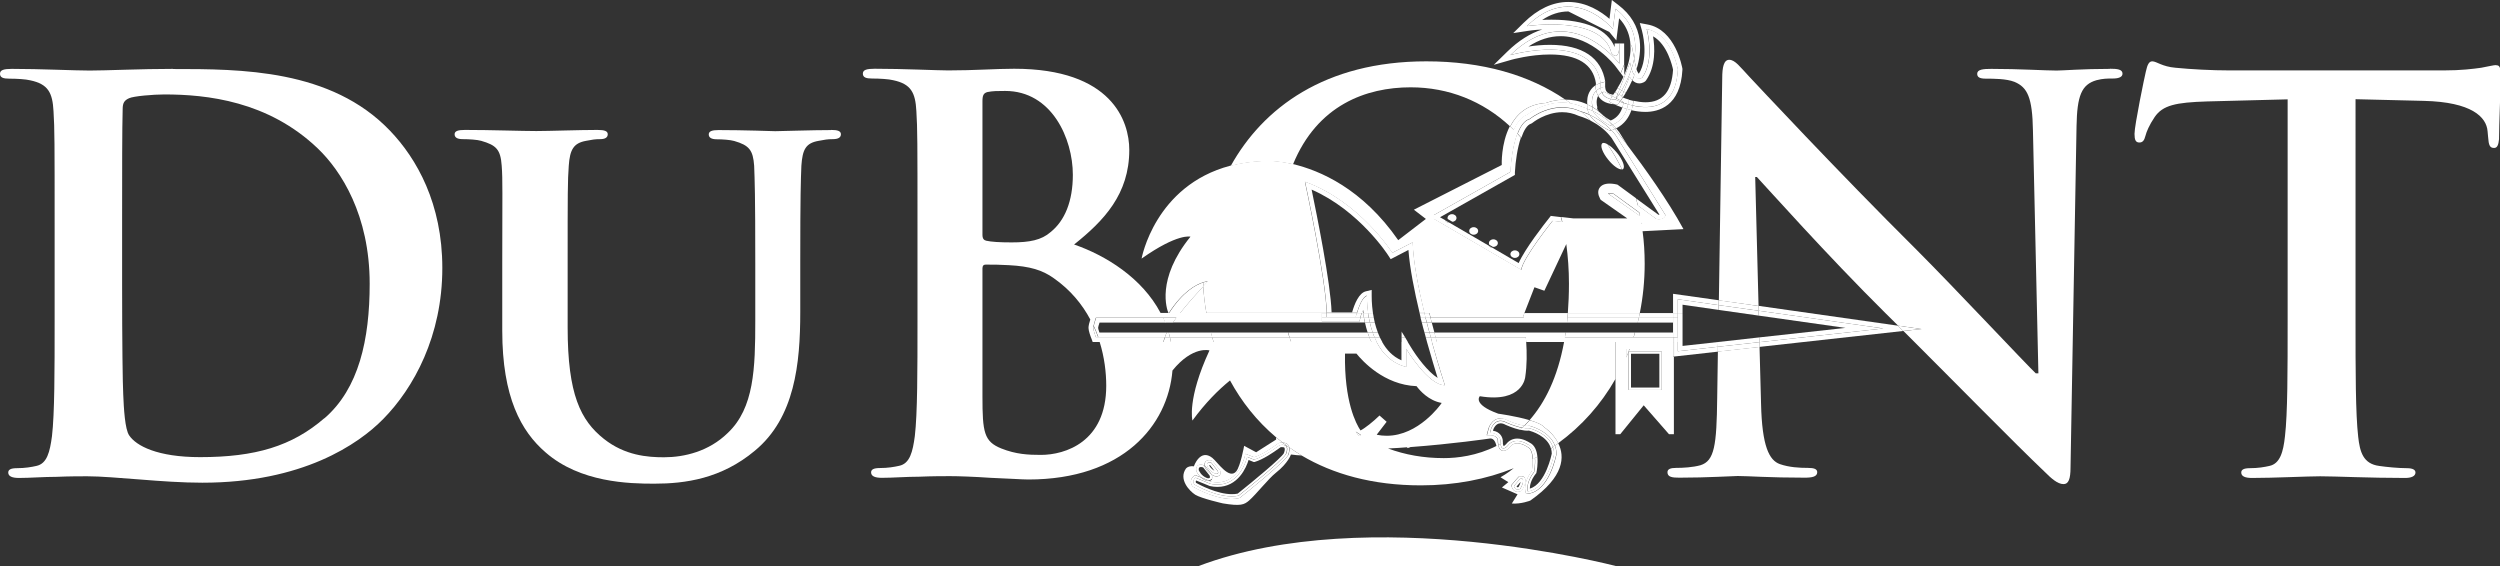
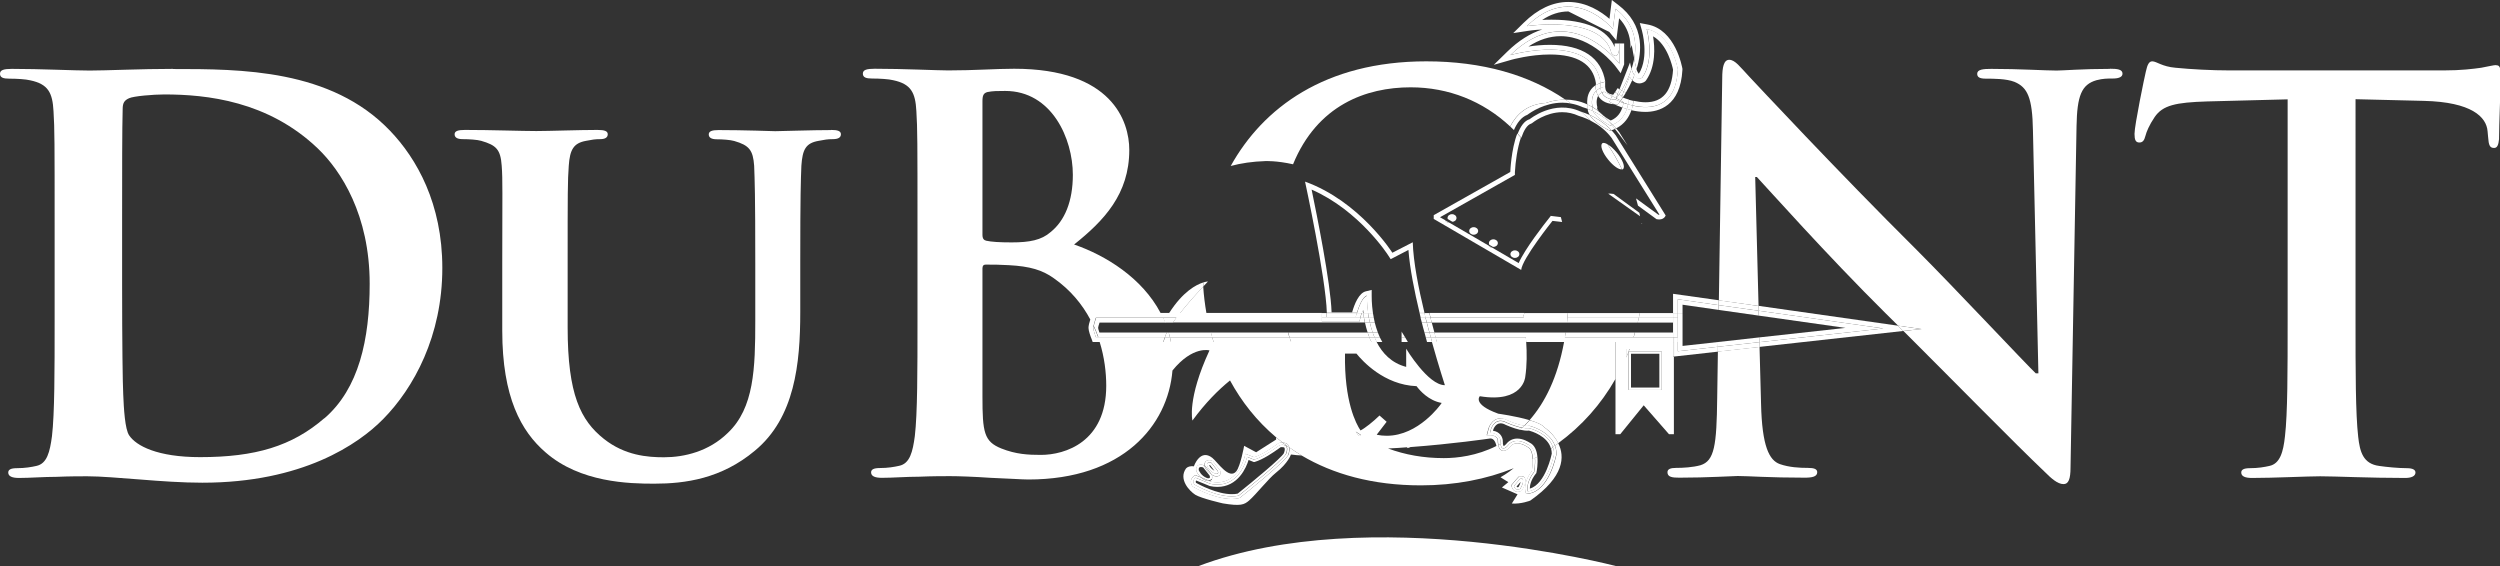
<svg xmlns="http://www.w3.org/2000/svg" viewBox="0 0 178.94 40.51">
  <rect x="0" y="0" width="178.94" height="40.51" fill="#333333" stroke="none" />
  <defs>
    <style>.d{fill:none;}.e{fill:#fff;}</style>
  </defs>
  <g id="a" />
  <g id="b">
    <g id="c">
      <g>
        <g>
          <path class="e" d="M86.12,20.22c-.49,.15-1.45,.64-2.44,2.19h.79c.59-.75,1.28-1.5,1.67-1.92,0-.09-.01-.18-.02-.27Z" />
          <path class="e" d="M12.38,4.93c-2.32,0-4.76,.12-5.96,.12-1.08,0-3.52-.12-5.57-.12-.58,0-.85,.08-.85,.35s.23,.35,.66,.35c.54,0,1.2,.04,1.51,.12,1.28,.27,1.59,.89,1.66,2.21,.08,1.24,.08,2.32,.08,8.21v6.81c0,3.56,0,6.62-.19,8.24-.15,1.12-.35,1.97-1.12,2.13-.35,.08-.81,.16-1.39,.16-.46,0-.62,.12-.62,.31,0,.27,.27,.39,.77,.39,.77,0,1.78-.08,2.67-.08,.93-.04,1.78-.04,2.21-.04,.97,0,2.32,.12,3.79,.23,1.47,.12,3.06,.23,4.45,.23,7.16,0,11.18-2.75,12.96-4.57,2.17-2.21,4.22-5.92,4.22-10.8,0-4.6-1.82-7.82-3.75-9.83-4.22-4.41-10.68-4.41-15.52-4.41Zm10.84,25c-2.32,2.01-4.95,2.79-8.9,2.79-3.06,0-4.57-.81-5.07-1.55-.31-.43-.39-1.97-.43-2.94-.04-.74-.08-3.72-.08-7.82v-4.87c0-3.06,0-6.42,.04-7.74,0-.43,.12-.62,.46-.77,.31-.15,1.74-.27,2.52-.27,3.02,0,7.43,.46,10.99,3.87,1.66,1.59,3.71,4.76,3.71,9.68,0,3.98-.77,7.51-3.25,9.64Z" />
          <path class="e" d="M59.48,9.31c-1.32,0-3.6,.08-3.99,.08-.04,0-2.32-.08-4.06-.08-.46,0-.7,.08-.7,.31s.19,.35,.58,.35,.97,.04,1.24,.12c1.08,.31,1.35,.66,1.43,1.78,.04,1.05,.08,1.97,.08,6.97v4.14c0,3.37-.08,6.23-1.97,8.01-1.35,1.32-3.1,1.74-4.57,1.74-1.16,0-2.79-.12-4.3-1.32-1.66-1.32-2.59-3.17-2.59-7.97v-4.61c0-4.99,0-5.92,.08-6.97,.08-1.16,.35-1.62,1.24-1.78,.43-.08,.62-.12,1.01-.12,.35,0,.54-.12,.54-.35s-.23-.31-.74-.31c-1.24,0-3.52,.08-4.37,.08-1.01,0-3.29-.08-5.11-.08-.5,0-.74,.08-.74,.31s.19,.35,.58,.35c.46,0,1.05,.04,1.32,.12,1.08,.31,1.39,.62,1.47,1.78,.08,1.05,.04,1.97,.04,6.97v4.84c0,4.76,1.35,7.2,3.1,8.71,2.48,2.17,6,2.24,7.78,2.24,2.21,0,4.8-.35,7.2-2.36,2.86-2.36,3.25-6.23,3.25-9.91v-3.52c0-4.99,.04-5.92,.08-6.97,.08-1.16,.31-1.62,1.24-1.78,.43-.08,.62-.12,1.01-.12s.58-.12,.58-.35-.23-.31-.7-.31Z" />
          <path class="e" d="M86.46,20.15s-.13,0-.34,.07c0,.09,.01,.18,.02,.27,.2-.21,.32-.34,.32-.34Z" />
          <path class="e" d="M92.55,11.76c1.74-4.24,5.23-5.51,8.42-5.51,2.72,0,5.18,.99,7.12,2.8,.44-.86,1.21-1.6,2.56-1.68,0,0,.58-.24,1.39-.24-2.58-1.77-5.95-2.74-9.95-2.74-7.27,0-11.7,3.35-14,7.49,.74-.2,1.56-.32,2.48-.35,0,0,.79-.04,1.99,.23Z" />
          <path class="e" d="M111.95,24.48c-.47,2.56-1.38,4.35-2.47,5.59,.49,.15,.91,.32,1.06,.52,0,0,.64,.41,.99,1.13,1.69-1.23,3.07-2.79,4.1-4.6v-2.65h-3.68Z" />
          <path class="e" d="M151,4.93c-1.9,0-3.37,.12-3.79,.12-.81,0-2.67-.12-4.68-.12-.58,0-1.01,.04-1.01,.35,0,.23,.15,.35,.62,.35,.54,0,1.47,0,2.05,.23,.93,.39,1.28,1.12,1.32,3.48l.39,17.38h-.19c-.66-.62-5.88-6.19-8.51-8.82-5.65-5.61-11.53-11.92-12-12.42-.66-.7-1.01-1.2-1.43-1.2-.39,0-.5,.54-.5,1.32l-.24,15.9,2.84,.4-.24-9.23h.12c.7,.74,4.99,5.57,9.21,9.75,.29,.29,.59,.59,.9,.89l1.67,.24-1.29,.14c3.75,3.74,7.95,8.03,10.14,10.11,.43,.43,.89,.85,1.32,.85,.35,0,.5-.35,.5-1.2l.43-24.42c.04-2.17,.35-2.98,1.43-3.29,.47-.12,.77-.12,1.16-.12,.46,0,.7-.12,.7-.35,0-.31-.39-.35-.89-.35Z" />
          <path class="e" d="M122.91,28.5c-.04,3.37-.19,4.49-1.2,4.8-.54,.15-1.24,.19-1.74,.19-.39,0-.62,.08-.62,.31,0,.35,.35,.39,.85,.39,2.01,0,3.83-.12,4.18-.12,.74,0,2.28,.12,4.8,.12,.54,0,.89-.08,.89-.39,0-.23-.23-.31-.66-.31-.62,0-1.35-.04-2.01-.27-.77-.27-1.28-1.28-1.35-4.3l-.11-4.09-2.98,.33-.05,3.33Z" />
          <path class="e" d="M178.64,4.66c-.15,0-.46,.08-1.05,.19-.58,.08-1.43,.19-2.67,.19h-15.33c-1.28,0-2.75-.08-3.87-.19-.97-.08-1.36-.46-1.67-.46-.23,0-.35,.23-.46,.74-.08,.31-.81,3.83-.81,4.45,0,.43,.08,.62,.35,.62,.23,0,.35-.15,.43-.47,.08-.31,.27-.77,.66-1.35,.58-.85,1.51-1.05,3.75-1.12l5.77-.15v15.87c0,3.56,0,6.62-.19,8.24-.12,1.12-.35,1.97-1.12,2.13-.35,.08-.81,.16-1.39,.16-.46,0-.62,.12-.62,.31,0,.27,.27,.39,.77,.39,1.55,0,3.99-.12,4.88-.12,1.08,0,3.52,.12,6.08,.12,.43,0,.74-.12,.74-.39,0-.19-.19-.31-.62-.31-.58,0-1.43-.08-1.97-.16-1.16-.15-1.39-1.01-1.51-2.09-.19-1.66-.19-4.72-.19-8.28V7.1l4.88,.12c3.44,.08,4.49,1.16,4.57,2.17l.04,.43c.04,.58,.12,.77,.43,.77,.23,0,.31-.23,.35-.62,0-1.01,.12-3.68,.12-4.49,0-.58-.04-.81-.31-.81Z" />
          <path class="e" d="M115.42,8.93c.09,.08,.17,.17,.25,.26,.61-.3,.94-.82,1.1-1.31-.12-.03-.23-.06-.33-.09-.13,.4-.42,.89-1.02,1.13Z" />
          <path class="e" d="M113.98,7.67s-.19-.73,.26-1.16c-.03-.15-.04-.3-.03-.41-.16,.1-.29,.23-.39,.39-.22,.34-.23,.73-.21,.98,.12,.06,.25,.12,.38,.2h0Z" />
          <path class="e" d="M114.31,7.76l.02-.09-.02-.09s-.1-.42,.08-.72c-.07-.12-.11-.24-.14-.36-.46,.44-.26,1.16-.26,1.16h0c.15,.09,.3,.2,.45,.31-.09-.1-.13-.18-.12-.23Z" />
          <path class="e" d="M115.28,8.62c-.18-.1-.35-.21-.49-.32,.11,.11,.22,.23,.33,.36,.1,.08,.21,.18,.31,.27,.6-.25,.89-.73,1.02-1.13-.12-.03-.22-.07-.33-.1-.11,.34-.34,.73-.84,.93Z" />
          <path class="e" d="M113.25,7.66c.06,.02,.2,.06,.39,.13,0-.04,0-.08,0-.12-.01-.05-.02-.12-.03-.2-.56-.26-1.1-.34-1.57-.34,.13,.09,.27,.18,.4,.28,.28,.05,.55,.13,.81,.25Z" />
          <path class="e" d="M97.55,22.19c-.03,.07-.05,.15-.08,.22h.1c-.01-.08-.02-.15-.03-.22Z" />
          <path class="e" d="M92.18,32.61c-.32,.53-3.1,2.76-3.42,3.01l-.07,.03c-.16,.04-.34,.06-.53,.06-1.27,0-2.7-.84-2.77-.88l-.05-.05c-.11-.16-.11-.29-.09-.39,.04-.21,.21-.33,.23-.34l.07-.05,.42,.17c-.23-.19-.32-.41-.32-.42-.04-.17-.03-.29,.04-.38,.04-.05,.12-.11,.26-.11,.11,0,.21,.04,.23,.05h.04c-.01-.1,0-.19,.06-.26,.04-.05,.12-.11,.26-.11,.11,0,.21,.04,.23,.05l.04,.02,.51,.66c.05,.13,.05,.23,0,.32-.03,.04-.1,.11-.24,.11-.07,0-.13-.02-.15-.02-.08-.03-.15-.07-.22-.11l.02,.03c.05,.13,.05,.23,0,.32-.02,.04-.08,.09-.19,.11l.16,.06c.13,.02,.29,.04,.44,.04,1.54,0,1.95-1.83,1.96-1.85l.04-.2,.63,.25c.55-.16,1.26-.66,1.57-.88,.17-.12,.2-.14,.25-.15,.09-.02,.16-.02,.22-.02-.16-.12-.32-.25-.47-.38v.16l-1.43,.91-.86-.46s-.26,1.45-.56,1.82c-.51,.64-1.34-.66-1.72-.96-.87-.69-1.32,.61-1.32,.61-.25-.05-.47,.04-.56,.15-.55,.77,.24,1.61,.66,1.88,.44,.27,1.98,.62,1.98,.62,1.27,.21,1.52,.1,1.88-.21,.52-.46,1.37-1.55,1.91-1.98,.89-.7,1.08-1.31,1.08-1.31,.27,.04,.53,.06,.77,.07-.31-.18-.6-.37-.88-.58,.05,.25-.08,.55-.1,.59Z" />
          <path class="e" d="M86.13,20.49c-.39,.42-1.07,1.17-1.67,1.92h1.89c-.11-.64-.19-1.28-.23-1.92Z" />
          <path class="e" d="M108.09,9.05c.09,.09,.18,.17,.27,.26,.22-.51,.53-.93,.96-1.09,.24-.18,1.23-.87,2.51-.87,.21,0,.42,.02,.62,.06-.13-.1-.27-.19-.4-.28-.82,0-1.39,.24-1.39,.24-1.35,.08-2.12,.82-2.56,1.68Z" />
          <path class="e" d="M115.09,13.85h0l2.3,1.63c-.02-.09-.03-.17-.05-.25l-1.85-1.35c-.1-.02-.32-.03-.4-.02Z" />
          <path class="e" d="M110.55,30.6c-.15-.2-.57-.38-1.06-.52-.12,.14-.25,.27-.37,.4,.11,.01,.22,.02,.32,0h.05s1.41,.34,1.81,1.42c.08-.06,.16-.11,.24-.17-.36-.72-.99-1.13-.99-1.13Z" />
          <path class="e" d="M114.79,8.3c-.12-.12-.24-.22-.36-.32,.08,.09,.21,.21,.36,.32Z" />
          <path class="e" d="M113.63,7.79c.11,.04,.25,.1,.39,.17-.04-.1-.06-.2-.04-.29-.13-.08-.25-.14-.38-.2,0,.08,.02,.15,.03,.2,0,.04,0,.08,0,.12Z" />
          <path class="e" d="M114.79,8.3c-.15-.11-.27-.23-.36-.32-.15-.12-.3-.22-.45-.31-.03,.1,0,.2,.04,.29,.33,.16,.71,.38,1.1,.69-.11-.13-.22-.25-.33-.36Z" />
          <path class="e" d="M116.5,10.42l-.59-.94c-.07-.1-.15-.19-.23-.29-.03,.01-.06,.03-.09,.04,.22,.28,.54,.69,.91,1.19Z" />
          <path class="e" d="M115.42,8.93s-.04,.02-.06,.02c.05,.07,.13,.16,.22,.28,.03-.01,.06-.03,.09-.04-.08-.09-.16-.18-.25-.26Z" />
          <path class="e" d="M115.27,8.84s.03,.04,.09,.12c.02,0,.04-.02,.06-.02-.1-.1-.2-.19-.31-.27,.05,.06,.1,.12,.15,.18Z" />
          <path class="e" d="M113.78,8.22c.44,.2,1.04,.55,1.56,1.1h.02c.08-.03,.16-.06,.23-.09-.09-.12-.17-.21-.22-.28-.04,.01-.07,.03-.11,.04,0,0-1-.52-1.23-1.03-.14-.07-.28-.13-.39-.17,0,.15,.06,.29,.14,.43Z" />
          <path class="e" d="M115.1,9.3c-.28-.15-1.01-.56-1.32-1.07-.31-.14-.54-.21-.61-.23,.24,.21,.48,.43,.7,.65,.47,.24,1.04,.63,1.48,1.22l3.43,5.5s-.05,0-.08,0l-1.6-1.17c.05,.17,.09,.35,.14,.52l1.33,.97c.54,.11,.65-.27,.65-.27l-3.57-5.73c-.09-.13-.2-.24-.3-.36l-.11,.03-.12-.06Z" />
          <path class="e" d="M117.49,15.96v.04h.06l-.06-.04Z" />
          <path class="e" d="M109.57,8.85l.07-.02,.05-.04s.93-.76,2.13-.76c.41,0,.8,.09,1.17,.26l.06,.02s.36,.1,.82,.33c-.23-.23-.46-.44-.7-.65-.02,0-.03,0-.03,0-1.91-.89-3.65,.54-3.65,.54-.39,.11-.66,.53-.86,1.04,.09,.09,.17,.19,.26,.29,.18-.53,.41-.92,.7-1.01Z" />
          <path class="e" d="M113.78,8.22c.31,.51,1.04,.93,1.32,1.07l.12,.06,.11-.03c-.52-.55-1.12-.9-1.56-1.1Z" />
          <path class="e" d="M100.69,32.08l.25-.07h-.18l-.07,.07Z" />
          <path class="e" d="M97.42,31.16c-.13-.08-.26-.17-.38-.25,.13,.21,.22,.3,.22,.3,.05,0,.1-.02,.16-.05Z" />
          <path class="e" d="M119.75,22.75v-.34h-2.38c-.02,.11-.05,.23-.07,.34h2.45Z" />
          <path class="e" d="M112.19,22.75h5.11c.03-.11,.05-.23,.07-.34h-5.15c0,.12-.02,.23-.03,.34Z" />
          <path class="e" d="M83.74,24.14c.03,.11,.05,.23,.07,.34h3.06c-.04-.11-.07-.23-.11-.34h-3.03Z" />
          <path class="e" d="M102.85,24.48h6.39c0-.12-.02-.23-.03-.34h-6.46c.03,.12,.06,.23,.09,.34Z" />
          <path class="e" d="M97.47,22.41c-.04,.11-.07,.23-.1,.34h.25c-.02-.12-.04-.23-.05-.34h-.1Z" />
          <path class="e" d="M109.05,22.75c-.01-.07-.02-.12-.02-.12l.09-.23h-6.81c.03,.11,.06,.23,.09,.34h6.65Z" />
          <path class="e" d="M83.68,22.41h-.03v.02l.03-.02Z" />
          <path class="e" d="M98.01,24.14h-5.71c.04,.11,.07,.23,.11,.34h5.75c-.05-.11-.1-.23-.15-.34Z" />
          <path class="e" d="M83.38,24.14c-.03,.1-.06,.22-.1,.34h.53c-.02-.12-.04-.23-.07-.34h-.36Z" />
          <path class="e" d="M86.76,24.14c.03,.11,.07,.23,.11,.34h5.54c-.04-.11-.08-.23-.11-.34h-5.53Z" />
          <path class="e" d="M78.44,24.14h.16c-.09-.27-.21-.54-.33-.81-.01,.05-.02,.1-.02,.14,0,.17,.19,.67,.19,.67Z" />
          <path class="e" d="M119.75,23.09v-.34h-2.45c-.03,.11-.05,.23-.08,.34h2.53Z" />
          <path class="e" d="M117.03,23.8c-.03,.11-.07,.23-.1,.34h2.83v-.34h-2.72Z" />
          <path class="e" d="M83.95,23.09c.08-.11,.16-.22,.25-.34h-.95c.05,.11,.1,.23,.15,.34h.55Z" />
          <path class="e" d="M83.38,24.14c.02-.07,.05-.14,.07-.2,.02-.04,.04-.09,.07-.14h-4.83c-.05-.15-.09-.29-.09-.33,0-.05,.04-.21,.1-.38h4.72c-.05-.11-.1-.23-.15-.34h-4.81s-.13,.35-.17,.58c.12,.27,.24,.54,.33,.81h4.78Z" />
          <path class="e" d="M112.06,23.8c-.02,.11-.03,.23-.05,.34h4.91c.04-.11,.07-.23,.1-.34h-4.97Z" />
          <path class="e" d="M117.22,23.09c.03-.11,.06-.23,.08-.34h-5.11c-.01,.11-.02,.23-.03,.34h5.06Z" />
          <path class="e" d="M83.65,23.8c.03,.11,.06,.23,.09,.34h3.03c-.03-.11-.06-.23-.09-.34h-3.02Z" />
          <path class="e" d="M92.2,23.8c.03,.11,.07,.23,.1,.34h5.71c-.04-.11-.09-.23-.12-.34h-5.69Z" />
          <path class="e" d="M83.52,23.8s-.05,.1-.07,.14c-.02,.06-.05,.13-.07,.2h.36c-.03-.11-.06-.23-.09-.34h-.13Z" />
          <path class="e" d="M86.67,23.8c.03,.11,.06,.23,.09,.34h5.53c-.04-.11-.07-.23-.1-.34h-5.52Z" />
          <polygon class="e" points="120.09 25.14 120.09 24.48 119.82 24.48 119.82 25.52 122.96 25.17 122.96 24.82 120.09 25.14" />
          <polygon class="e" points="120.09 21.42 123.01 21.84 123.02 21.49 119.75 21.03 119.75 22.41 120.09 22.41 120.09 21.42" />
          <path class="e" d="M125.86,21.9v.34l8.94,1.27-8.87,.98v.34l10.29-1.14c-.13-.13-.25-.25-.38-.38l-9.98-1.42Z" />
          <polygon class="e" points="122.96 24.82 122.96 25.17 125.94 24.84 125.93 24.49 122.96 24.82" />
          <polygon class="e" points="125.87 22.24 125.86 21.9 123.02 21.49 123.01 21.84 125.87 22.24" />
          <path class="e" d="M135.84,23.31c.13,.13,.25,.25,.38,.38l1.29-.14-1.67-.24Z" />
          <rect class="e" x="119.82" y="24.14" width=".28" height=".34" />
          <rect class="e" x="119.75" y="22.41" width=".34" height=".34" />
          <polygon class="e" points="119.75 23.8 119.75 24.14 119.82 24.14 120.09 24.14 120.09 22.75 119.75 22.75 119.75 23.09 119.75 23.8" />
          <polygon class="e" points="120.43 21.81 123 22.18 123.01 21.84 120.09 21.42 120.09 22.41 120.43 22.41 120.43 21.81" />
          <polygon class="e" points="120.43 24.76 120.43 24.48 120.09 24.48 120.09 25.14 122.96 24.82 122.97 24.48 120.43 24.76" />
          <polygon class="e" points="132.09 23.47 125.92 24.15 125.93 24.49 134.8 23.51 125.87 22.24 125.88 22.59 132.09 23.47" />
          <polygon class="e" points="122.97 24.48 122.96 24.82 125.93 24.49 125.92 24.15 122.97 24.48" />
          <polygon class="e" points="123 22.18 125.88 22.59 125.87 22.24 123.01 21.84 123 22.18" />
          <polygon class="e" points="120.43 22.41 120.09 22.41 120.09 22.75 120.09 24.14 120.09 24.48 120.43 24.48 120.43 22.41" />
          <rect class="e" x="119.75" y="24.48" width=".06" height="1.04" />
          <rect class="e" x="119.75" y="24.14" width=".06" height=".34" />
          <path class="e" d="M116.4,25.58c.06-.14,.12-.27,.17-.41v-.02h0c.02-.06,.04-.11,.06-.17h-.24v.6Z" />
          <path class="e" d="M118.94,27.91v-2.76h-2.36v2.76h2.36Zm-.17-2.59v2.42h-2.03v-2.42h2.03Z" />
          <path class="e" d="M116.57,25.14v0h0Z" />
          <path class="e" d="M117.54,5.56c.94-1.34,.32-3.47,.32-3.47,1.8,.33,2.23,2.89,2.23,2.89-.15,2.78-1.96,2.86-3.23,2.58-.02,.11-.05,.22-.09,.33,.31,.07,.65,.12,1,.12,.93,0,2.51-.39,2.65-3.01v-.08c-.02-.11-.49-2.81-2.51-3.17l-.54-.1,.15,.53s.54,1.9-.22,3.1c-.03-.03-.1-.13-.18-.34-.05,.16-.1,.31-.16,.46,.27,.42,.56,.17,.56,.17Z" />
          <path class="e" d="M115.9,7.34l-.1,.13h-.17s-.06,0-.09-.01c.09,.05,.3,.14,.58,.24,.04-.12,.07-.24,.08-.33-.09-.03-.18-.07-.25-.09-.03,.03-.05,.06-.05,.07Z" />
          <path class="e" d="M116.53,7.47c-.02,.1-.05,.21-.08,.33,.1,.03,.22,.06,.33,.09,.04-.11,.07-.22,.09-.33-.12-.03-.23-.06-.33-.09Z" />
          <path class="e" d="M116.12,7.7c.1,.04,.21,.07,.33,.1,.04-.12,.07-.23,.08-.33-.12-.03-.23-.07-.33-.11-.01,.09-.04,.21-.08,.33Z" />
          <path class="e" d="M117.33,5.97c.24,0,.41-.13,.44-.16l.05-.06c.7-1,.63-2.37,.5-3.15,1.03,.58,1.38,2.14,1.43,2.39-.1,1.57-.74,2.33-1.97,2.33-.3,0-.6-.05-.87-.11,0,.1-.02,.22-.04,.34,1.27,.29,3.08,.2,3.23-2.58,0,0-.42-2.57-2.23-2.89,0,0,.62,2.13-.32,3.47,0,0-.29,.25-.56-.17-.05,.12-.1,.24-.15,.36,.14,.15,.31,.23,.5,.23Z" />
          <path class="e" d="M116.21,7.36s0-.03,0-.04l-.21-.11-.05,.06c.07,.03,.16,.06,.25,.09Z" />
          <path class="e" d="M116.56,7.12h.01s0,.15-.04,.35c.1,.03,.22,.06,.33,.09,.02-.12,.04-.24,.04-.34-.12-.03-.24-.06-.35-.09Z" />
          <path class="e" d="M116.56,7.12c-.15-.05-.29-.09-.4-.14-.06,.09-.11,.17-.15,.23l.21,.11s0,.03,0,.04c.1,.04,.21,.07,.33,.11,.04-.2,.04-.34,.04-.34h-.01Z" />
          <path class="e" d="M115.73,10.93c-.23-.28-.47-.49-.67-.6,.39,.56,.74,1.16,1.04,1.8,.03,0,.05-.01,.07-.03,.17-.14-.02-.66-.43-1.16Z" />
          <path class="e" d="M114.68,10.27c-.17,.14,.02,.66,.43,1.16,.36,.45,.77,.73,.98,.69-.3-.63-.65-1.23-1.04-1.8-.16-.09-.3-.12-.38-.06Z" />
          <path class="e" d="M104.25,15.6c0-.15-.14-.27-.32-.27s-.32,.12-.32,.27c0,.03,0,.06,.02,.08l.32,.19c.17,0,.3-.12,.3-.27Z" />
          <path class="e" d="M103.75,15.96h.01l-.31-.19c.04,.11,.16,.19,.3,.19Z" />
          <path class="e" d="M105.48,16.26c-.18,0-.32,.12-.32,.27s.14,.27,.32,.27,.32-.12,.32-.27-.14-.27-.32-.27Z" />
          <path class="e" d="M107.21,17.4c0-.15-.14-.27-.32-.27s-.32,.12-.32,.27c0,.04,.01,.08,.03,.12l.26,.15s.02,0,.03,0c.18,0,.32-.12,.32-.27Z" />
          <path class="e" d="M106.84,17.75l-.26-.15c.05,.08,.14,.14,.26,.15Z" />
          <path class="e" d="M108.43,17.92c-.18,0-.32,.12-.32,.27s.14,.27,.32,.27,.32-.12,.32-.27-.14-.27-.32-.27Z" />
          <path class="e" d="M91.58,31.69c-.05,0-.08,.03-.25,.15-.31,.22-1.02,.71-1.57,.88l-.63-.25-.04,.2s-.42,1.85-1.96,1.85c-.15,0-.31-.02-.44-.04l-.16-.06s-.03,0-.05,0c-.07,0-.13-.02-.15-.02-.15-.06-.27-.14-.37-.22l-.42-.17-.07,.05s-.19,.13-.23,.34c-.02,.09-.01,.23,.09,.39l.05,.05c.06,.04,1.49,.88,2.77,.88,.19,0,.37-.02,.53-.06l.07-.03c.32-.25,3.1-2.48,3.42-3.01,.02-.04,.15-.33,.1-.59-.16-.11-.32-.23-.48-.35-.07,0-.14,0-.22,.02Zm.45,.84c-.31,.51-3.37,2.95-3.37,2.95-1.31,.3-3.17-.8-3.17-.8-.2-.29,.09-.49,.09-.49l1.06,.44c2.11,.44,2.63-1.93,2.63-1.93l.49,.2c.77-.2,1.8-1.03,1.86-1.04,.82-.15,.42,.67,.42,.67Z" />
          <path class="e" d="M92.23,31.88c-.06-.09-.18-.2-.42-.2,.15,.12,.31,.23,.48,.35-.01-.05-.03-.1-.05-.14Z" />
          <path class="e" d="M89.75,32.9l-.49-.2s-.51,2.37-2.63,1.93l-1.06-.44s-.29,.2-.09,.49c0,0,1.86,1.1,3.17,.8,0,0,3.06-2.44,3.37-2.95,0,0,.4-.82-.42-.67-.06,0-1.09,.84-1.86,1.04Zm2.04-.89c.06,0,.13,0,.15,.05,.05,.08,0,.28-.05,.39-.21,.35-2.08,1.91-3.3,2.88-.13,.03-.27,.04-.42,.04-1.07,0-2.33-.68-2.56-.81-.04-.07-.02-.13,0-.17l.99,.4c.18,.04,.36,.06,.54,.06,1.48,0,2.07-1.4,2.23-1.93l.37,.15h.05c.62-.18,1.37-.7,1.73-.96,.06-.05,.11-.08,.14-.1,.05,0,.09-.01,.12-.01Z" />
          <path class="e" d="M86.73,34.3c.05-.08,.06-.19,0-.32l-.02-.03c-.34-.21-.47-.52-.48-.53,0-.04-.01-.07-.02-.11h-.04s-.12-.06-.23-.06c-.14,0-.22,.06-.26,.11-.07,.09-.09,.21-.04,.38,0,.01,.09,.23,.32,.42l.56,.23c.11-.01,.16-.07,.19-.11Zm-.92-.61c-.09-.39,.31-.23,.31-.23l.46,.58c.11,.27-.18,.18-.18,.18-.44-.16-.58-.54-.58-.54Z" />
          <path class="e" d="M86.49,34.41s.03,0,.05,0l-.56-.23c.1,.08,.22,.16,.37,.22,.01,0,.07,.02,.15,.02Z" />
          <path class="e" d="M86.72,33.96c.06,.04,.13,.08,.22,.11,.01,0,.08,.02,.15,.02,.14,0,.21-.07,.24-.11,.05-.08,.06-.19,0-.32l-.51-.66-.04-.02s-.12-.05-.23-.05c-.14,0-.22,.06-.26,.11-.05,.07-.07,.16-.06,.27h0l.49,.64Zm0-.82l.45,.58c.11,.28-.18,.18-.18,.18-.44-.16-.58-.54-.58-.54-.09-.39,.31-.23,.31-.23Z" />
          <path class="e" d="M86.72,33.96l-.49-.63h0s0,.06,.02,.1c0,.01,.13,.32,.48,.53Z" />
          <path class="e" d="M86.98,33.9s.29,.09,.18-.18l-.45-.58s-.4-.17-.31,.23c0,0,.15,.37,.58,.54Zm-.06-.21c-.26-.14-.36-.36-.36-.36h0s0-.04,0-.04c.02-.01,.03,0,.05,0" />
          <path class="e" d="M107.4,29.95c-.63,0-.83,.68-.84,.71l-.13,.5h.26c.45,0,.52,.3,.53,.31,0,.15,.01,.28,.03,.38,.05-.03,.11-.05,.16-.08-.01-.08-.02-.18-.02-.3,0,0-.07-.51-.74-.49l.07-.28s.27-.91,1.12-.46c0,0,.57,.27,1.13,.37,.05-.05,.1-.1,.15-.15-.55-.07-1.2-.38-1.2-.38-.18-.1-.36-.14-.52-.14Z" />
          <path class="e" d="M111.23,32.5s-.48,2.5-1.88,2.67c0,0-.19-.58,.45-1.39,0,0,.1-.5,.06-1.01-.06,.03-.11,.06-.17,.09,.02,.32-.02,.65-.05,.85-.66,.85-.46,1.48-.45,1.51l.04,.13,.14-.02c1.5-.18,2-2.7,2.03-2.84,0-.23-.04-.42-.11-.6-.05,.03-.09,.07-.14,.1,.05,.15,.08,.32,.08,.5Z" />
          <path class="e" d="M109.39,31.83s-.93-.65-1.47,.07c0,0-.43,.52-.52-.13-.05,.03-.11,.06-.16,.08,.01,.07,.03,.14,.06,.19,.09,.2,.24,.23,.32,.23,.22,0,.41-.22,.45-.27,.14-.18,.31-.27,.53-.27,.36,0,.7,.24,.7,.24l.04,.02c.26,.11,.36,.49,.38,.88,.06-.03,.11-.06,.17-.09-.03-.41-.15-.81-.48-.95Z" />
          <path class="e" d="M109.45,30.65s1.36,.31,1.7,1.35c.05-.03,.09-.07,.14-.1-.39-1.08-1.79-1.41-1.81-1.42h-.05c-.1,0-.21,0-.32-.01-.05,.05-.1,.1-.15,.15,.17,.03,.34,.05,.49,.03Z" />
          <path class="e" d="M111.07,32.47s-.43,2.18-1.57,2.5c0-.2,.05-.59,.44-1.08l.03-.03v-.04c.03-.1,.12-.62,.07-1.13-.06,.03-.11,.06-.17,.09,.04,.5-.06,1.01-.06,1.01-.64,.81-.45,1.39-.45,1.39,1.4-.17,1.88-2.67,1.88-2.67,0-.18-.03-.35-.08-.5-.05,.03-.09,.06-.14,.1,.03,.12,.05,.24,.05,.37Z" />
          <path class="e" d="M107.55,31.45c-.03-.2-.21-.55-.69-.62l.02-.07s.14-.46,.52-.46c.11,0,.23,.03,.37,.11,.03,.01,.52,.24,1.05,.36,.05-.05,.1-.09,.15-.14-.55-.1-1.13-.37-1.13-.37-.85-.45-1.12,.46-1.12,.46l-.07,.28c.66-.02,.74,.49,.74,.49,0,.12,0,.22,.02,.3,.05-.03,.11-.06,.16-.09,0-.06-.01-.14-.01-.23Z" />
          <path class="e" d="M107.92,31.9c.54-.72,1.47-.07,1.47-.07,.33,.14,.44,.55,.48,.95,.06-.03,.11-.06,.17-.09-.04-.43-.19-.84-.56-1.01-.08-.05-.46-.29-.88-.29-.32,0-.6,.14-.8,.4-.05,.06-.15,.13-.17,.14,0,0-.05-.04-.07-.26-.05,.03-.11,.06-.16,.09,.09,.66,.52,.13,.52,.13Z" />
          <path class="e" d="M109.44,30.82c.18,.05,1.32,.38,1.57,1.28,.05-.03,.1-.06,.14-.1-.34-1.04-1.7-1.35-1.7-1.35-.15,.01-.32,0-.49-.03-.05,.05-.1,.1-.15,.14,.22,.05,.44,.08,.63,.06Z" />
          <path class="e" d="M109.12,34.18c-.08-.09-.21-.12-.36-.08h-.04l-.03,.05s-.35,.38-.46,.53l-.05,.06,.02,.08c.03,.14,.16,.39,.44,.39,.08,0,.17-.02,.26-.07l.04-.02,.02-.04c.04-.07,.25-.41,.23-.65,0-.05,0-.16-.06-.25Zm-.11,.25c.03,.2-.2,.56-.2,.56-.36,.19-.45-.2-.45-.2,.11-.14,.45-.52,.45-.52,.25-.08,.2,.16,.2,.16Z" />
          <path class="e" d="M108.81,34.27s-.34,.37-.45,.52c0,0,.09,.4,.45,.2,0,0,.23-.37,.2-.56,0,0,.05-.24-.2-.16Zm-.12,.59c-.1,.04-.12,0-.14-.04,.08-.1,.21-.24,.29-.33-.01,.09-.08,.25-.15,.37Z" />
          <path class="e" d="M108.11,3.94c4.24-4.14,7.8,.62,7.8,.62v-1.45c0,1.45-.57,.69-.57,.69-.66-2.77-6.05-1.93-6.05-1.93,3.31-3.26,6.15,.21,6.15,.21l.19-1.45c1.36,1.04,1.56,2.38,1.34,3.57l.04,.21c.04,.23,.09,.4,.13,.52,.2-.63,.31-1.34,.22-2.05-.13-1-.64-1.85-1.52-2.52l-.47-.36-.17,1.35c-.59-.51-1.63-1.21-2.95-1.21-1.11,0-2.18,.5-3.19,1.49l-.75,.74,1.05-.16s.42-.07,1.03-.1c-.86,.27-1.7,.8-2.51,1.59l-.96,.94,1.29-.37s1.32-.37,2.73-.37c1.97,0,3.08,.69,3.29,2.06,0,.04,0,.09-.01,.14,.1-.07,.22-.12,.35-.16-.54-3.69-6.45-2-6.45-2Z" />
          <path class="e" d="M115.54,7.46s-.05-.03-.06-.03l-.28-.14,.08-.2c-.35-.08-.54-.26-.63-.46-.11,.05-.2,.13-.26,.22h0c.02,.05,.05,.1,.09,.14,.23,.29,.59,.44,1.06,.47Z" />
          <path class="e" d="M114.25,6.5c.08-.08,.18-.15,.31-.2-.02-.19,.01-.34,.01-.34v-.02c-.13,.04-.25,.09-.36,.16,0,.11,0,.25,.03,.41Z" />
          <path class="e" d="M114.39,6.85c.06-.09,.15-.17,.26-.22-.05-.11-.08-.23-.09-.33-.13,.05-.23,.12-.31,.2,.03,.12,.07,.24,.14,.36h0Z" />
          <path class="e" d="M116.83,5.74c-.07-.07-.13-.15-.19-.26l-.42,1.07,.15,.08c.15-.25,.31-.55,.46-.89Z" />
          <path class="e" d="M116.19,6.92c.06-.08,.12-.18,.18-.29l-.15-.08-.12,.32,.09,.05Z" />
          <path class="e" d="M116.1,6.87l-.03,.07s.06,.02,.08,.03l.04-.06-.09-.05Z" />
          <path class="e" d="M116.97,4.2c-.05,.25-.11,.49-.19,.73,.06,.21,.13,.35,.2,.46,.06-.15,.11-.3,.16-.46-.04-.13-.09-.3-.13-.52l-.04-.21Z" />
          <path class="e" d="M115.8,7.47l.1-.13s.03-.03,.05-.07c-.2-.08-.32-.14-.32-.14-.13,0-.25-.02-.35-.04l-.08,.2,.28,.14s.03,.01,.06,.03c.03,0,.06,0,.09,0h.17Z" />
          <path class="e" d="M116.22,6.56l.42-1.07c.06,.11,.12,.19,.19,.26,.05-.11,.1-.23,.15-.36-.07-.11-.14-.25-.2-.46-.2,.61-.48,1.15-.71,1.54l.15,.08Z" />
          <path class="e" d="M115.64,7.13s.12,.06,.32,.14l.05-.06-.3-.16c-.04,.05-.06,.08-.06,.08Z" />
          <path class="e" d="M116.1,6.87l.12-.32-.15-.08c-.07,.11-.13,.2-.18,.29l.21,.11Z" />
          <path class="e" d="M116.1,6.87l-.21-.11c-.08,.12-.15,.22-.19,.28l.3,.16c.04-.06,.09-.14,.15-.23-.03-.01-.06-.02-.08-.03l.03-.07Z" />
          <path class="e" d="M114.9,5.86c-.27-1.73-1.63-2.65-3.96-2.65-.55,0-1.08,.05-1.54,.12,.75-.49,1.52-.74,2.3-.74,2.28,0,3.93,2.15,3.94,2.17l.36,.48,.25-.63v-1.5h-.34v1.45s-3.56-4.75-7.8-.62c0,0,5.92-1.69,6.45,2,.08-.03,.15-.05,.24-.07l.09-.02Z" />
          <path class="e" d="M115.19,2.29l.5,.6,.2-1.58c.45,.47,.71,1.03,.79,1.65,.02,.17,.03,.33,.02,.5l.09-.23,.18,.97c.22-1.19,.03-2.53-1.34-3.57l-.19,1.45s-2.84-3.46-6.15-.21c0,0,5.38-.84,6.05,1.93,0,0,.57,.76,.57-.69h-.34c0,.1,0,.19,0,.26-.52-1.28-2.06-1.96-4.5-1.96-.25,0-.48,0-.69,.02,.61-.41,1.24-.61,1.88-.61" />
          <path class="e" d="M115.29,7.09l.09-.22-.55-.3c-.06,.02-.12,.04-.17,.06,.1,.2,.29,.38,.63,.46Z" />
          <path class="e" d="M114.89,6.22c0-.11,0-.19,0-.19v-.12s0-.04,0-.05l-.09,.02c-.09,.02-.16,.04-.24,.07h0s-.03,.17-.01,.36c.09-.04,.19-.07,.31-.09h.03Z" />
          <path class="e" d="M114.82,6.57l.55,.3,.04-.1c-.18-.03-.32-.09-.4-.2-.09-.1-.11-.24-.12-.35h-.03c-.12,0-.22,.04-.31,.08,.01,.1,.04,.22,.09,.33,.05-.03,.1-.05,.17-.06Z" />
-           <path class="e" d="M116.71,3.46c-.01,.68-.21,1.34-.45,1.91v-.75l-.25,.63,.19,.25c-.14,.31-.29,.59-.43,.81l.15,.08,.75-1.92c.03,.18,.07,.33,.11,.46,.08-.23,.14-.48,.19-.73l-.18-.97-.09,.23Z" />
          <path class="e" d="M115.64,7.13l.04-.1-.3-.16-.09,.22c.1,.02,.22,.04,.35,.04Z" />
          <path class="e" d="M115.8,6.71l.13-.32-.15-.08c-.07,.11-.13,.21-.18,.29l.21,.11Z" />
          <path class="e" d="M115.8,6.71l-.21-.11c-.05,.07-.09,.13-.12,.18-.02,0-.04,0-.06-.01l-.04,.1,.3,.16,.12-.32Z" />
          <path class="e" d="M115.92,6.39l.15,.08c.23-.39,.51-.93,.71-1.54-.04-.13-.08-.28-.11-.46l-.75,1.92Z" />
          <path class="e" d="M115.67,7.03l-.04,.1s.02-.03,.06-.08h-.02Z" />
          <path class="e" d="M115.89,6.76c.05-.08,.12-.18,.18-.29l-.15-.08-.13,.32,.09,.05Z" />
          <path class="e" d="M115.89,6.76l-.09-.05-.12,.32h.02s.11-.14,.19-.27Z" />
          <path class="e" d="M119.75,25.52v-1.38h-7.74c.02-.11,.03-.23,.05-.34h-9.4c.03,.11,.06,.23,.09,.34h6.46c0,.11,.02,.22,.03,.34h6.39v6.6h.34l1.68-2.07,1.81,2.07h.35v-5.56h-.06Zm-.81,2.39h-2.37v-2.74c-.05,.14-.11,.27-.17,.41v-.6h.24c-.02,.06-.04,.11-.06,.17h2.36v2.76Z" />
          <path class="e" d="M97.58,22.41h.35c-.1-.71-.08-1.23-.08-1.23-.33,.07-.6,.81-.72,1.23h.36c.02-.08,.05-.15,.08-.22,0,.07,.02,.15,.03,.22Z" />
          <g>
            <path class="e" d="M110.99,15.47l-.12,.15c-.32,.4-1.71,2.17-2.17,3.21l-1.87-1.09c-.11,0-.21-.07-.26-.15l-2.81-1.64h-.02c-.14,0-.26-.08-.3-.19l-.37-.21,5.36-3.03v-.19c.04-.77,.18-1.75,.43-2.48-.09-.1-.17-.2-.26-.29-.44,1.13-.5,2.75-.5,2.75l-5.48,3.09v.27l6.26,3.65c.07-.8,2.24-3.51,2.24-3.51l.69,.08c-.03-.12-.06-.24-.09-.35l-.75-.09Z" />
            <path class="e" d="M109.02,22.63s0,.04,.02,.12h-6.65c.03,.11,.06,.23,.09,.34h9.68c.01-.11,.02-.23,.03-.34,.01-.11,.02-.23,.03-.34h-3.11l-.09,.23Z" />
            <g>
              <path class="e" d="M115.25,8.99s.07-.03,.11-.04c-.06-.08-.09-.12-.09-.12-.05-.06-.1-.12-.15-.18-.38-.31-.77-.54-1.1-.69,.23,.51,1.23,1.03,1.23,1.03Z" />
-               <path class="e" d="M120.49,16.39c-1.1-2.03-2.82-4.43-3.99-5.97-.38-.5-.7-.91-.91-1.19-.07,.03-.15,.06-.23,.08h-.02c.1,.12,.21,.23,.3,.36l3.57,5.73s-.11,.38-.65,.27l-1.33-.97c-.04-.17-.09-.35-.14-.52l-1.31-.96-.07-.02s-.25-.06-.5-.06c-.35,0-.6,.11-.73,.32-.13,.21-.11,.47,.05,.77l.04,.07,1.9,1.33h-3.87l-.86-.1c.03,.12,.06,.23,.09,.35l-.69-.08s-2.17,2.71-2.24,3.51l-6.26-3.65v-.27l5.48-3.09s.06-1.62,.5-2.75c.2-.52,.48-.93,.86-1.04,0,0,1.74-1.44,3.65-.54,0,0,.01,0,.03,0,.08,.02,.31,.09,.61,.23-.08-.14-.13-.28-.14-.43-.19-.07-.33-.12-.39-.13-.26-.12-.53-.2-.81-.25-.2-.04-.41-.06-.62-.06-1.27,0-2.27,.69-2.51,.87-.43,.16-.74,.57-.96,1.09-.09-.09-.18-.17-.27-.26-.65,1.27-.58,2.78-.58,2.78l-6.29,3.2,.86,.66-1.98,1.52c-2.57-3.7-5.61-4.99-7.55-5.45-1.2-.28-1.99-.23-1.99-.23-.92,.03-1.74,.16-2.48,.35-5.41,1.43-6.35,6.65-6.35,6.65,2.59-1.83,3.5-1.57,3.5-1.57-2.48,3.06-1.68,5.22-1.58,5.46h.03c.99-1.54,1.95-2.03,2.44-2.19,.21-.07,.34-.07,.34-.07,0,0-.13,.13-.32,.34,.04,.63,.11,1.28,.23,1.92h8.61c-.07-2.5-1.56-9.39-1.56-9.39,3.92,1.41,6.25,5.09,6.25,5.09l1.46-.75c.04,1.39,.41,3.28,.84,5.06h7.16l.72-1.85,.71,.25,1.57-3.34c.12,.9,.19,1.84,.19,2.83,0,.75-.03,1.45-.08,2.11h5.15c.23-1.14,.35-2.32,.35-3.54,0-.8-.05-1.58-.15-2.32l2.91-.15Zm-5.39-2.53v-.02c.08-.01,.3,0,.39,.02l1.85,1.35c.02,.08,.04,.17,.05,.25l-2.3-1.61Zm2.39,2.13v-.04l.05,.04h-.05Z" />
            </g>
          </g>
          <path class="e" d="M101.76,26.96h0Z" />
          <path class="e" d="M97.7,23.09c.05,.23,.11,.47,.19,.71h.36c-.08-.24-.15-.48-.2-.71h-.35Z" />
          <path class="e" d="M102.13,23.09c.06,.24,.12,.48,.19,.71h.35c-.06-.23-.13-.47-.19-.71h-.35Z" />
          <path class="e" d="M97.92,22.41h-.35c.01,.11,.03,.22,.05,.34h.35c-.02-.12-.04-.23-.06-.34Z" />
          <path class="e" d="M98.38,24.14h-.37c.04,.11,.09,.23,.15,.34h.39c-.06-.11-.11-.23-.16-.34Z" />
          <path class="e" d="M102.41,24.14c.03,.12,.06,.23,.09,.34h.35c-.03-.11-.06-.23-.09-.34h-.35Z" />
          <path class="e" d="M102.04,22.75h.35c-.03-.11-.06-.23-.09-.34h-.35c.03,.11,.06,.23,.08,.34Z" />
          <path class="e" d="M97.47,22.41h-.36c-.05,.17-.08,.28-.08,.28h-2.07c0-.09,0-.18,0-.28h-.34c0,.1,0,.19,0,.27v.07h2.74c.03-.12,.06-.23,.1-.34Z" />
          <path class="e" d="M97.98,22.75h-.35c.02,.11,.04,.22,.07,.34h.35c-.03-.12-.05-.23-.07-.34Z" />
          <path class="e" d="M98.25,23.8h-.36c.04,.11,.08,.23,.12,.34h.37c-.05-.11-.09-.23-.13-.34Z" />
          <path class="e" d="M97.3,23.03l.06-.26v-.02h-2.74v.28h2.67Z" />
          <path class="e" d="M102.48,23.09c-.03-.11-.06-.23-.09-.34h-.35c.03,.11,.06,.23,.09,.34h.35Z" />
-           <path class="e" d="M102.41,24.14h.35c-.03-.11-.06-.23-.09-.34h-.35c.03,.11,.06,.23,.09,.34Z" />
-           <path class="e" d="M102.9,27.05c-.69-.43-1.5-1.51-1.95-2.26l-.19-.31h-.45v1.31c-.63-.27-1.07-.76-1.38-1.31h-.4c.41,.81,1.07,1.52,2.12,1.79v-1.3s1.56,2.61,2.77,2.61c0,0-.44-1.32-.93-3.1h-.35c.3,1.07,.58,1.99,.76,2.57Z" />
+           <path class="e" d="M102.41,24.14h.35c-.03-.11-.06-.23-.09-.34h-.35Z" />
          <path class="e" d="M97.84,21.18s-.02,.52,.08,1.23h.35c-.1-.69-.09-1.2-.09-1.22v-.44l-.41,.1c-.5,.11-.82,.9-.99,1.5h-1.47c-.07-2.12-1.07-7.03-1.43-8.78,3.41,1.49,5.47,4.68,5.49,4.72l.17,.26,1.27-.66c.1,1.33,.43,2.96,.8,4.51h.35c-.43-1.78-.8-3.66-.84-5.06l-1.46,.75s-2.33-3.68-6.25-5.09c0,0,1.49,6.89,1.56,9.39h2.15c.13-.42,.4-1.16,.72-1.23Z" />
          <path class="e" d="M98.4,23.09h-.35c.05,.23,.12,.47,.2,.71h.37c-.09-.24-.16-.48-.22-.71Z" />
          <polygon class="e" points="100.32 23.73 100.32 23.8 100.36 23.8 100.32 23.73" />
          <path class="e" d="M101.96,23.8h.35c-.06-.23-.13-.47-.19-.71h-.35c.06,.24,.12,.48,.19,.71Z" />
          <path class="e" d="M101.69,22.75h.35c-.03-.11-.06-.23-.08-.34h-.35c.03,.11,.06,.23,.08,.34Z" />
          <path class="e" d="M94.97,22.69h2.07s.03-.12,.08-.28h-2.15c0,.1,0,.2,0,.28Z" />
          <path class="e" d="M102.15,24.48h.35c-.03-.11-.06-.23-.09-.34h-.36c.03,.12,.06,.23,.09,.34Z" />
          <path class="e" d="M98.76,24.14h-.38c.05,.11,.1,.23,.16,.34h.4c-.06-.11-.12-.23-.18-.34Z" />
          <polygon class="e" points="100.32 24.14 100.32 24.48 100.77 24.48 100.57 24.14 100.32 24.14" />
          <path class="e" d="M98.27,22.41h-.35c.02,.11,.03,.22,.06,.34h.35c-.02-.12-.04-.23-.06-.34Z" />
          <path class="e" d="M101.77,23.09h.35c-.03-.11-.06-.23-.09-.34h-.35c.03,.11,.06,.23,.09,.34Z" />
          <path class="e" d="M98.62,23.8h-.37c.04,.11,.08,.23,.13,.34h.38c-.05-.11-.1-.23-.14-.34Z" />
          <path class="e" d="M101.96,23.8c.03,.11,.06,.23,.09,.34h.36c-.03-.11-.06-.23-.09-.34h-.35Z" />
          <path class="e" d="M97.98,22.75c.02,.11,.04,.22,.07,.34h.35c-.03-.12-.05-.23-.07-.34h-.35Z" />
          <polygon class="e" points="100.57 24.14 100.36 23.8 100.32 23.8 100.32 24.14 100.57 24.14" />
          <path class="e" d="M85.8,40.51h29.84s-17.59-4.61-29.84,0Z" />
        </g>
        <g>
          <path class="d" d="M103.12,28.93l.07-.1c-.93-.16-1.55-.87-1.8-1.2-2.32-.09-3.88-1.81-4.3-2.33h-.82c-.06,3.44,.79,5.03,1.11,5.5,.32-.16,.91-.63,1.36-1.07l.51,.45-.7,.91c.24,.05,.47,.07,.71,.07,2.28,0,3.84-2.23,3.86-2.25Z" />
          <path class="d" d="M97.26,31.2s.1-.02,.16-.05c-.13-.08-.26-.17-.38-.25,.13,.21,.22,.3,.22,.3Z" />
          <path class="d" d="M101.76,26.96h0Z" />
          <path class="d" d="M109.12,34.18c-.08-.09-.21-.12-.36-.08h-.04l-.03,.05s-.35,.38-.46,.53l-.05,.06,.02,.08c.03,.14,.16,.39,.44,.39,.08,0,.17-.02,.26-.07l.04-.02,.02-.04c.04-.07,.25-.41,.23-.65,0-.05,0-.16-.06-.25Z" />
          <path class="d" d="M78.21,24.48l-.08-.22c-.07-.17-.22-.58-.22-.79,0-.15,.07-.4,.13-.6-.58-1.09-1.42-2.13-2.62-2.96-.81-.58-1.7-.85-3.21-.93-.7-.04-1.08-.04-1.66-.04-.16,0-.23,.08-.23,.27v9.17c0,2.56,.12,3.21,1.35,3.72,1.05,.43,1.94,.46,2.83,.46,1.74,0,4.68-.93,4.68-4.95,0-.95-.13-2.04-.47-3.13h-.5Z" />
          <path class="d" d="M70.59,17.24c.35,.08,.93,.12,1.82,.12,1.28,0,2.13-.16,2.79-.74,1.01-.81,1.59-2.21,1.59-4.1,0-2.59-1.51-6-4.84-6-.54,0-.89,0-1.28,.08-.27,.08-.35,.23-.35,.66v9.56c0,.31,.12,.39,.27,.43Z" />
          <path class="e" d="M111.54,31.73c-.08,.06-.16,.12-.24,.17,.07,.18,.11,.38,.11,.6-.02,.14-.52,2.66-2.03,2.84l-.14,.02-.04-.13s-.21-.66,.45-1.51c.03-.19,.07-.52,.05-.85-.02-.39-.11-.77-.38-.88l-.03-.02s-.35-.24-.7-.24c-.22,0-.39,.09-.53,.27-.04,.05-.23,.27-.45,.27-.08,0-.23-.03-.32-.23-.02-.05-.04-.12-.06-.19-.02-.11-.03-.23-.03-.38,0,0-.07-.32-.53-.32h-.26l.13-.49s.22-.71,.84-.71c.16,0,.34,.05,.52,.14,0,0,.65,.31,1.2,.38,.13-.13,.25-.26,.37-.4-.98-.29-2.23-.46-2.23-.46-1.88-.68-1.32-1.25-1.32-1.25,3.09,.51,3.25-1.37,3.25-1.37,.13-.85,.12-1.75,.07-2.52h-6.75c.5,1.78,.93,3.1,.93,3.1-1.21,0-2.77-2.61-2.77-2.61v1.3c-1.05-.27-1.71-.98-2.12-1.79h-15.26c.03-.12,.06-.24,.1-.34h-4.93s-.19-.5-.19-.67c0-.04,0-.08,.02-.14,.05-.23,.17-.58,.17-.58h5.76c-.09,.12-.17,.23-.25,.34h13.74c-.03-.12-.05-.23-.07-.34h-.25v.02l-.07,.26h-2.68v-.35c0-.08,0-.18,0-.27h-10.96s0,.01-.02,0h-.57c-1.32-2.51-3.93-4.12-6.19-4.9,2.13-1.7,3.95-3.6,3.95-6.77,0-2.05-1.24-5.81-8.24-5.81-1.32,0-2.83,.12-4.72,.12-.77,0-3.21-.12-5.26-.12-.58,0-.85,.08-.85,.35s.23,.35,.66,.35c.54,0,1.2,.04,1.51,.12,1.28,.27,1.59,.89,1.66,2.21,.08,1.24,.08,2.32,.08,8.21v6.81c0,3.56,0,6.62-.19,8.24-.15,1.12-.35,1.97-1.12,2.13-.35,.08-.81,.16-1.39,.16-.46,0-.62,.12-.62,.31,0,.27,.27,.39,.77,.39,.77,0,1.78-.08,2.67-.08,.93-.04,1.78-.04,2.21-.04,.58,0,1.74,.04,2.9,.12,1.12,.04,2.24,.12,2.71,.12,6.75,0,9.99-3.86,10.31-7.8,1.45-1.79,2.65-1.44,2.65-1.44-1.62,3.5-1.22,5.02-1.22,5.02,.93-1.27,1.85-2.19,2.69-2.87,.82,1.51,1.91,2.9,3.3,4.07,.15,.13,.31,.25,.47,.38,.25,0,.36,.11,.42,.2,.03,.04,.04,.09,.05,.14,.28,.2,.58,.39,.88,.58,2.24,1.33,5.07,2.14,8.54,2.14,2.46,0,4.69-.44,6.65-1.23-.46,.38-.95,.65-.95,.65l.56,.35-.46,.38,1.12,.49-.41,.66c.66,.05,1.32-.21,1.32-.21,2.46-1.72,2.47-3.16,2.01-4.09ZM70.32,7.25c0-.43,.08-.58,.35-.66,.39-.08,.73-.08,1.28-.08,3.33,0,4.84,3.41,4.84,6,0,1.9-.58,3.29-1.59,4.1-.66,.58-1.51,.74-2.79,.74-.89,0-1.47-.04-1.82-.12-.15-.04-.27-.12-.27-.43V7.25Zm4.18,25.31c-.89,0-1.78-.04-2.83-.46-1.24-.5-1.35-1.16-1.35-3.72v-9.17c0-.19,.08-.27,.23-.27,.58,0,.97,0,1.66,.04,1.51,.08,2.4,.35,3.21,.93,1.2,.84,2.04,1.87,2.62,2.96-.07,.2-.13,.45-.13,.6,0,.21,.15,.62,.22,.79l.08,.22h.5c.34,1.09,.47,2.18,.47,3.13,0,4.03-2.94,4.95-4.68,4.95Zm27.26-5.61h0Zm-4.5,4.24s-.09-.09-.22-.3c.13,.09,.25,.17,.38,.25-.06,.02-.12,.04-.16,.05Zm1.29-.09l.7-.91-.51-.45c-.45,.44-1.04,.91-1.36,1.07-.32-.48-1.17-2.06-1.11-5.5h.82c.42,.52,1.97,2.24,4.3,2.33,.24,.32,.87,1.04,1.8,1.2l-.07,.1s-1.58,2.25-3.86,2.25c-.24,0-.47-.02-.71-.07Zm4.78,1.69c-1.44,0-2.77-.24-3.98-.69,.47-.02,.95-.05,1.42-.09l-.07,.06,.25-.07c3-.22,5.6-.6,5.6-.6,.33-.09,.48,.18,.56,.52-1.41,.71-2.81,.87-3.77,.87Zm5.6,2.32l-.04,.02c-.09,.05-.18,.07-.26,.07-.27,0-.4-.24-.44-.39l-.02-.08,.05-.06c.11-.15,.45-.51,.46-.53l.03-.03h.04c.16-.06,.28-.03,.36,.06,.07,.09,.07,.2,.06,.25,.02,.24-.19,.58-.23,.65l-.02,.04Z" />
        </g>
      </g>
    </g>
  </g>
</svg>